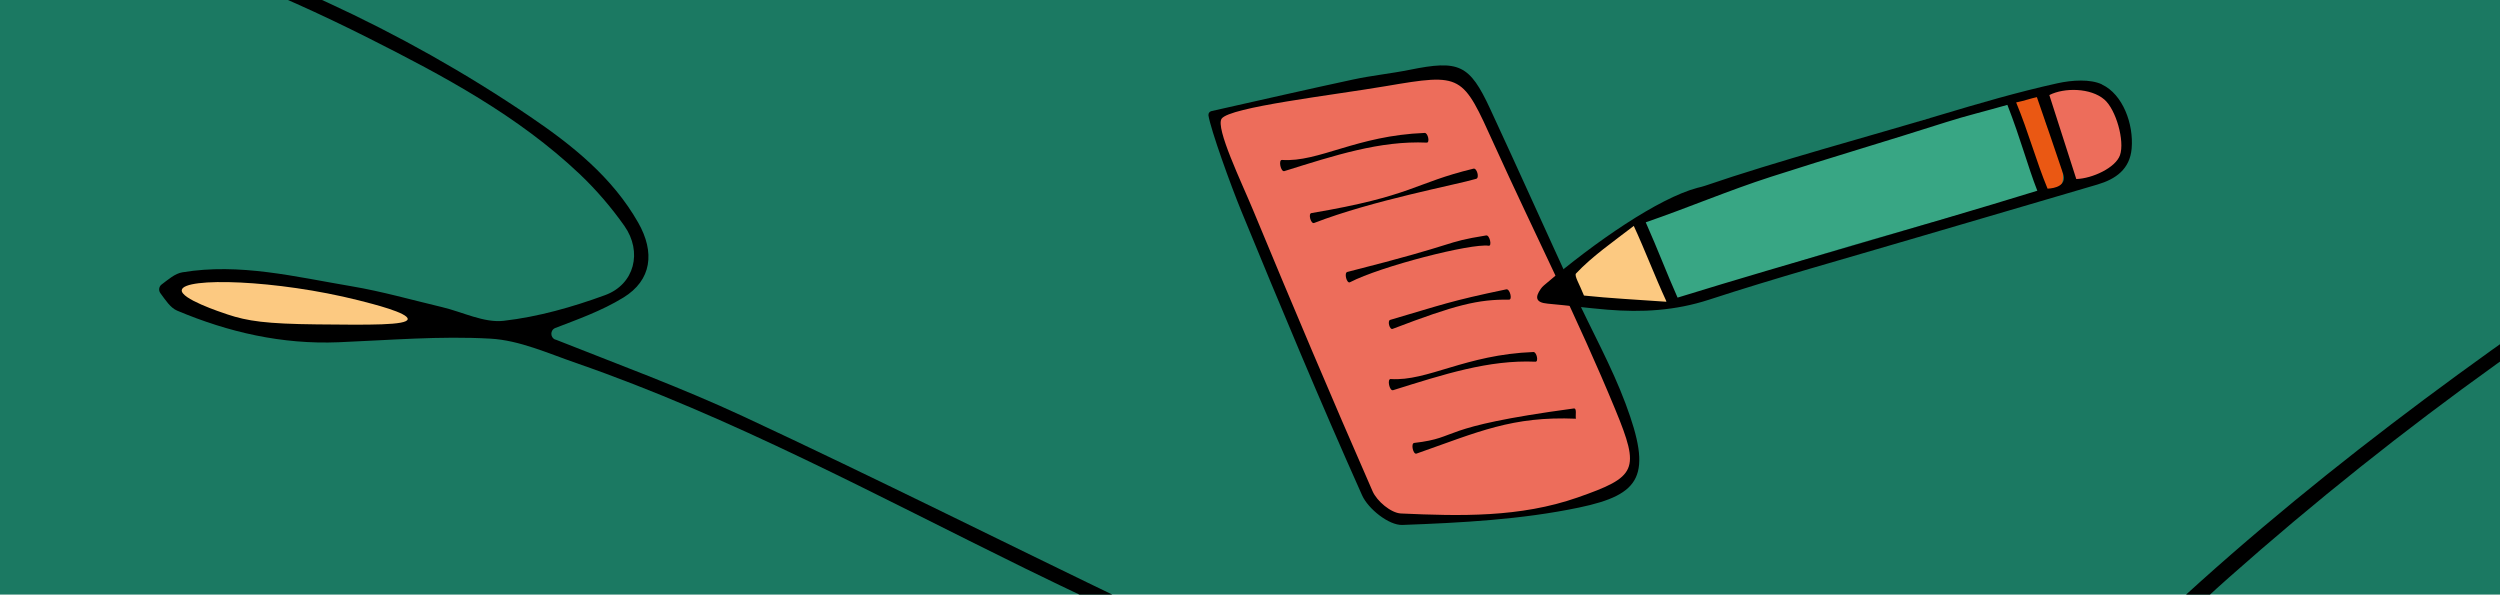
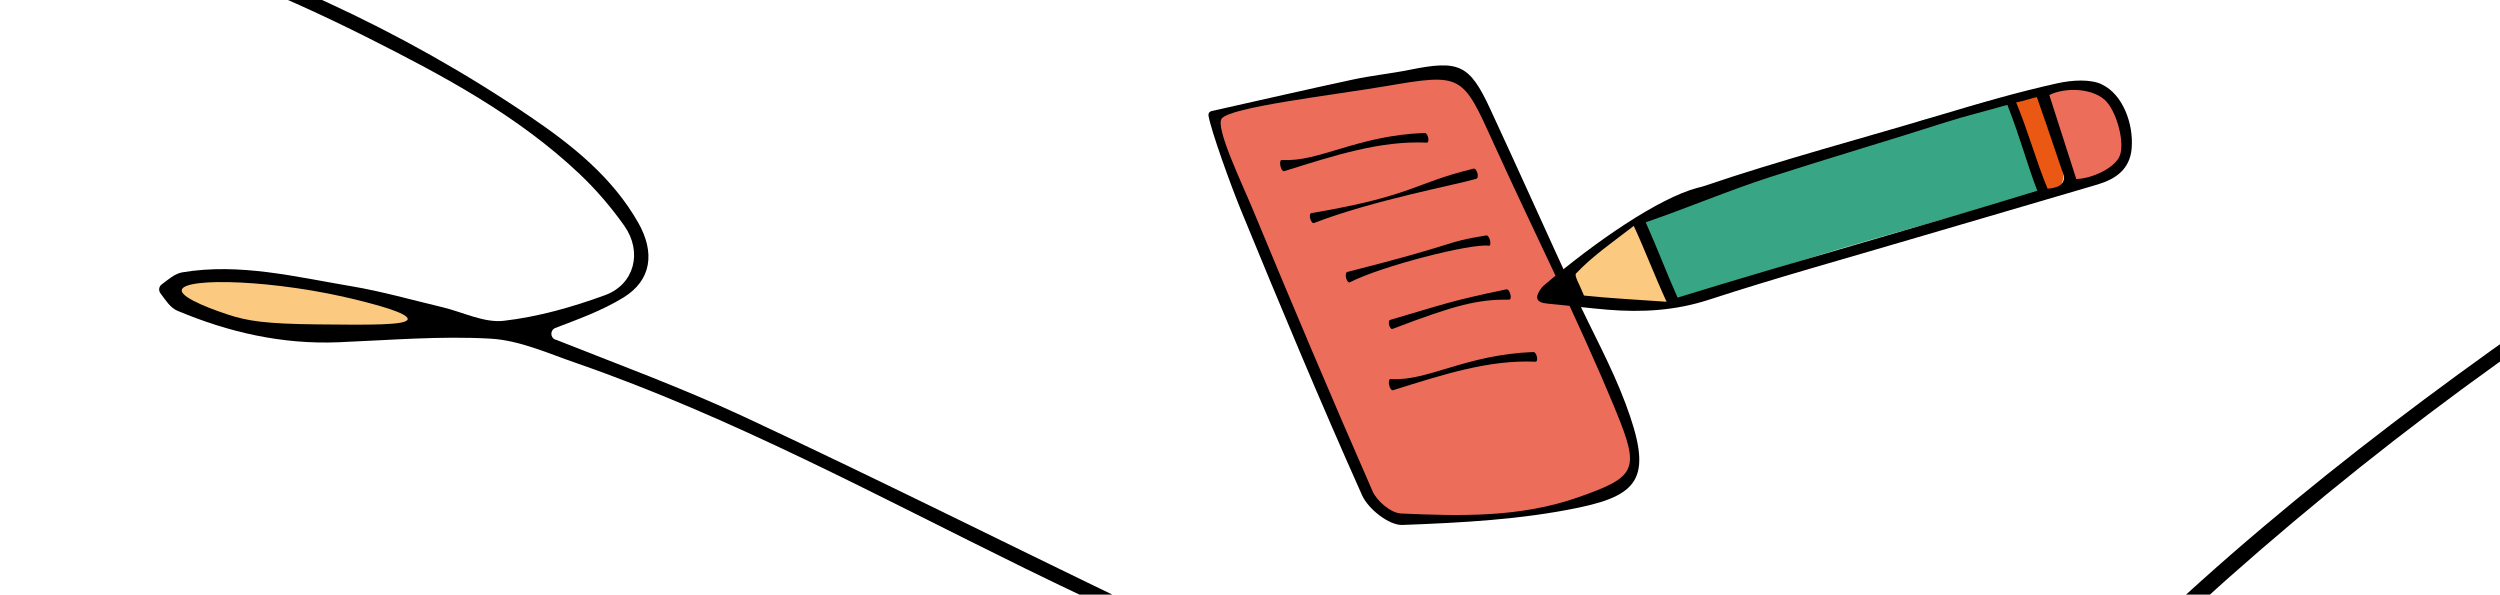
<svg xmlns="http://www.w3.org/2000/svg" id="a" viewBox="0 0 410 97.51">
  <defs>
    <style>.c{fill:#ed6d5b;}.d{fill:#ea5813;}.e{fill:#fcc981;}.f{fill:#1b7962;}.g{fill:#38a684;}</style>
  </defs>
-   <rect class="f" x="-6.32" y="-4.16" width="421.58" height="109.35" />
  <path class="c" d="M215.56,60.87c1.86,6.12,3.69,10.27,6.55,15.99,1.25,2.51,1.72,5.46,4.17,6.82,2.08,1.16,3.34,1.66,5.72,1.83,3.29,.24,6.09-.72,9.38-.48,4.67,.34,10.6-.91,15.17-1.91s5.74-1.12,9.3-4.45c1-.94,2.23-1.34,2.16-2.7-.05-1.07,.45-2.35,.05-3.34-7.72-19.28-15.98-36.89-25.16-56.06-.33-.69-.86-1.3-1.5-1.73-.71-.49-1.95-2.31-2.81-2.31-10.83,0-20.81,1.59-31.5,4.31-5.98,1.52-9.49,.45-5.76,8.8,2.39,5.35,4.37,10.88,6.37,16.39,2.27,6.25,5.9,12.49,7.84,18.85Z" />
  <g>
    <path d="M198.19,18.91c-.05-.32,.17-.62,.49-.69,8.17-1.83,15.69-3.56,23.23-5.18,3.06-.66,6.2-.97,9.27-1.59,8.1-1.64,9.82-.9,13.2,6.39,4.7,10.13,9.27,20.33,13.94,30.48,2.75,5.97,5.98,11.74,8.27,17.87,4.39,11.74,2.64,14.9-7.64,17.05-9.46,1.98-19.28,2.49-28.97,2.85-2.19,.08-5.6-2.63-6.6-4.87-6.89-15.4-13.38-30.97-19.79-46.57-1.75-4.26-5.03-13.34-5.41-15.75Zm2.16,.55c-1.06,1.5,3.3,10.51,5.16,15.01,6.39,15.42,12.89,30.8,19.59,46.09,.71,1.63,3.01,3.57,4.65,3.65,9.74,.44,19.53,.68,28.97-2.62,9.72-3.4,10.29-4.48,6.19-14.42-6.06-14.71-13.28-28.95-19.86-43.45-5.24-11.56-5.17-11.74-17.74-9.6-8.87,1.51-25.62,3.44-26.97,5.35Z" />
    <path d="M242.12,29.32c-3.18,.96-17.02,3.53-26.61,7.25-.52,.2-1-1.52-.45-1.62,16.74-2.83,16.74-4.9,26.59-7.29,.56-.14,1.01,1.5,.46,1.66Z" />
-     <path d="M258.46,68.67c-10.46-.44-16,2.15-26.15,5.72-.56,.2-.97-1.68-.38-1.75,7.82-.9,3.14-2.54,26.16-5.65,.57-.08,.24,1.12,.36,1.68Z" />
    <path d="M210.25,26.23c6.03,.41,12.23-4,23.4-4.43,.54-.02,.88,1.61,.34,1.59-7.66-.34-15.06,2.08-23.35,4.67-.6,.19-1.02-1.87-.39-1.83Z" />
    <path d="M244.15,40.3c-2.91-.42-17.7,3.37-22.76,5.99-.52,.27-1-1.55-.43-1.69,19.28-4.89,15.41-4.79,22.78-5.99,.57-.09,.98,1.78,.41,1.69Z" />
    <path d="M247.5,49.14c-5.13-.05-8.74,.84-19.12,4.8-.48,.18-.88-1.34-.39-1.48,8.49-2.48,9.77-3.08,19.05-5.01,.57-.12,1.04,1.7,.45,1.69Z" />
  </g>
  <path d="M228.08,62.16c6.03,.41,12.23-4,23.4-4.43,.54-.02,.88,1.61,.34,1.59-7.66-.34-15.06,2.08-23.35,4.67-.6,.19-1.02-1.87-.39-1.83Z" />
  <g>
    <g>
      <path class="c" d="M342.47,29.83c1.19-.14,2.45-.18,3.46-.83,1.16-.75,1.7-2.15,2.17-3.45,.19-.51,.37-1.04,.42-1.58,.05-.5-.02-1-.09-1.5-.28-2-.65-4.09-1.9-5.67-.86-1.09-2.07-1.83-3.3-2.48-.66-.35-1.36-.68-2.11-.68-.35,0-.69,.06-1.03,.13l-1.82,.35c-.76,.15-1.59,.33-2.1,.91-.51,.59-.58,1.45-.41,2.22s.53,1.46,.8,2.2c.7,1.92,.74,4.03,1.43,5.95,.43,1.2,1.11,2.29,1.5,3.5,.1,.3,.16,.6,.23,.9,.11,.49,.03,.48,.51,.46,.73-.03,1.51-.34,2.24-.43Z" />
      <path class="d" d="M337.94,30.5c.72-1.09,.35-2.53-.04-3.77l-1.17-3.71c-.14-.43-.27-.87-.47-1.28-.14-.29-.31-.57-.45-.86-.16-.36-.28-.73-.38-1.11-.3-1.06-.53-2.14-.71-3.24-.06-.4-.19-.89-.58-1-.17-.05-.35,0-.53,.02-.63,.1-1.27,.03-1.9,.12s-1.29,.4-1.53,.99c-.25,.59,0,1.26,.22,1.86,.84,2.23,1.44,4.54,2.13,6.82,.34,1.14,.71,2.27,1.14,3.38,.27,.7,.75,2.62,1.56,2.81,.33,.08,1.09-.04,1.42-.13,.52-.14,1-.45,1.29-.9Z" />
      <path class="e" d="M262.19,50c1.64,.2,3.3,.4,4.95,.3,.38-.02,.76-.06,1.14-.03,.52,.03,1.03,.18,1.55,.2,.32,.01,.64-.03,.96-.07l2.53-.31c-.15-.53,.12-1.09,.17-1.64,.04-.43-.05-.86-.15-1.28-.77-3.37-2.36-7.08-4.46-9.61-.15-.18-.07-.44-.27-.55-.23-.13-.53-.55-.9-.08-.11,.14-.33,.04-.51,.05-.45,.03-.86,.53-1.2,.83-1,.86-1.89,1.86-2.94,2.66-.77,.58-1.62,1.05-2.35,1.68-.47,.41-.88,.88-1.37,1.25-.81,.61-1.84,.97-2.39,1.81-.35,.55-.44,1.24-.37,1.89,.06,.53,.18,1.25,.43,1.72s.88,.49,1.37,.6c1.25,.28,2.53,.44,3.8,.59Z" />
      <path class="g" d="M274.28,49.48l13.1-4.18c3.89-1.24,7.78-2.48,11.69-3.67,2.57-.78,5.15-1.54,7.73-2.29,1.24-.36,2.47-.71,3.71-1.06l4.46-1.27c5.76-1.65,11.53-3.29,17.3-4.9,.86-.24,3.59-.39,1.65-1.79-.39-.28-.05-.96-.17-1.42l-2.12-8.72c-.23-.94-2.15-1.18-1.12-2.63,.63-.89-1.89-1.14-2.98-1.12s-2.16,.36-3.2,.69l-5.04,1.59c-2.09,.66-4,.71-5.88,1.83-.69,.41-1.77,.77-2.54,.99-.85,.24-1.95-.16-2.31,.49-.51,.93-1.37,.23-2.02,.69-.86,.61-5.64,1.47-8.44,2.76-.67,.31-1.35,.63-2.08,.74-.71,.11-1.44,.02-2.15,.09-1.13,.11-2.18,.62-3.22,1.11-3.89,1.82-7.93,3.32-12.06,4.48-.48,.14-1.06,.25-1.43-.09l-7.15,3.46c-.54,.26-1.4,.34-1.54,.93-.41,1.74,1.13,3.43,2.09,5.55,1.08,2.38,1.39,4.62,2.92,6.72,.44,.6,.48,.91,.8,1.03s-.12,.32,0,0Z" />
    </g>
    <g id="b">
      <path d="M344.72,13.86c3.42,1.6,5.22,6.47,4.87,10.5-.29,3.39-2.62,5.02-5.6,5.9-10.17,3.01-20.36,5.96-30.53,8.96-11.08,3.27-22.21,6.35-33.18,9.93-5.52,1.8-11.01,2.11-16.66,1.64-3.27-.27-6.53-.7-9.8-.99-2.09-.18-2.04-1.13-1.13-2.43,.14-.21,.32-.39,.51-.56,8.45-7.21,18.81-14.3,25.16-16,.43-.11,.86-.2,1.28-.35,11.68-4.01,26.79-8.06,38.7-11.64,6.29-1.89,12.61-3.73,19.02-5.15,2.51-.56,5.46-.72,7.36,.17Zm-69.6,34.95c19.31-5.96,39.03-11.38,59-17.53-1.61-4.12-2.71-8.45-4.91-14.08-3.44,.99-6.92,1.83-10.04,2.83-9.55,3.06-19.18,5.88-28.72,8.96-7.02,2.26-13.57,5.07-20.55,7.47,2.03,4.57,3.37,8.18,5.22,12.35Zm65.4-19.45c2.61-.08,6.44-1.84,7.16-3.92,.8-2.31-.65-7.47-2.57-9.12-2.22-1.91-6.54-1.99-9.02-.73,1.45,4.55,2.93,9.09,4.42,13.77Zm-67.2,20.13c-1.98-4.3-3.53-8.44-5.38-12.44-3.36,2.59-6.82,4.98-9.47,7.8-.33,.35,.56,1.75,1.3,3.62,4.24,.45,8.5,.66,13.55,1.02Zm62.48-18.55c1.21-.05,3.2-.5,2.55-2.45-1.39-4.16-2.83-8.3-4.3-12.56-.82,.16-2.14,.62-3.4,.87,2.08,5.05,3.25,9.55,5.15,14.14Z" />
    </g>
  </g>
  <path d="M91.07,55.7c-.87-.34-.86-1.58,0-1.91,3.55-1.37,7.58-2.79,11.15-4.98,4.69-2.87,5.2-7.45,2.45-12.29-4.25-7.47-10.83-12.71-17.73-17.39C65.72,4.72,42.52-5.73,17.91-12.89,1.6-17.63-15.13-20.66-32.12-21.64c-7.48-.43-15.01-.09-22.51-.07-.71,0-1.48,.16-2.1,.47-.51,.25-.84,.86-1.24,1.3,.46,.27,.93,.77,1.39,.77,6.76-.05,13.54-.54,20.28-.17,8.48,.47,16.96,1.33,25.36,2.58,7.39,1.1,14.7,2.85,22,4.52C28.36-8.27,44.71-1.68,60.51,6.28c12.29,6.19,24.45,12.7,34.55,22.26,2.71,2.57,5.19,5.46,7.34,8.51,2.99,4.25,1.67,9.58-3.16,11.35-5.35,1.96-10.98,3.56-16.62,4.21-3.25,.38-6.75-1.45-10.15-2.25-4.93-1.17-9.82-2.57-14.8-3.41-9.18-1.54-18.35-3.86-27.76-2.29-1.22,.2-2.3,1.17-3.41,2-.45,.34-.53,.98-.19,1.43,.84,1.13,1.63,2.39,2.75,2.86,8.43,3.55,17.21,5.56,26.46,5.18,8.31-.34,16.66-1.06,24.93-.59,4.74,.27,9.42,2.4,14.02,3.99,25.61,8.88,49.38,21.8,73.62,33.68,7.5,3.68,15.08,7.21,23.23,11.06,.96,.45,.69,1.88-.36,1.96-17.06,1.23-32.82,3.96-43.73,17.96-.22,.28-.28,.66-.15,1h0c.17,.47,.63,.74,1.11,.68,.49-.06,.96-.14,1.14-.41,6.39-9.87,16.76-13.02,27.26-15.32,6.52-1.42,13.38-1.73,20.08-1.67,3.69,.03,7.48,1.56,11.04,2.91,12.15,4.59,24.16,9.61,37.19,11.22,1.02,.13,2.11-.3,3.2-.7,.62-.23,.87-.98,.51-1.53-.65-.99-1.29-2-2.2-2.59-6.66-4.26-14.1-6.7-21.82-8.07-7.05-1.25-14.35-1.37-21.24-3.14-5.83-1.49-11.33-4.44-16.82-7.07-21.54-10.36-42.91-21.09-64.57-31.18-10.33-4.81-21.08-8.74-30.85-12.63Z" />
  <path class="e" d="M29.81,47.56c-.24,1.43,6.28,3.6,7.51,4.01,3.26,1.09,6.34,1.54,14.66,1.63,8.67,.09,14.74,.16,14.88-.85,.15-1.03-5.69-2.5-8.06-3.1-13.47-3.39-28.63-3.82-28.99-1.69Z" />
  <path d="M332.04,124.05c24.32-27,52.44-49.65,82.03-70.49,13.29-9.36,27.41-17.54,41.23-26.14,15.76-9.8,32.43-17.77,49.83-24.22,2.78-1.03,5.64-2.26,8.53-2.47,4.32-.31,6.43-2.76,8.61-6.04,9.05-13.59,19.63-25.98,30.98-37.73,1.11-1.15,2.01-2.49,3.01-3.74,2.17-.88,4.35-1.75,6.52-2.63-9.21,10.16-18.6,20.16-27.56,30.53-4.57,5.29-8.36,11.24-12.8,17.31,5.16-.12,9.54-.36,13.92-.27,2.15,.05,4.37,.48,6.42,1.14,8.86,2.85,11.77,8.52,7.61,16.92-3.28,6.63-7.37,13.03-12.04,18.78-16.21,19.98-36.45,35.6-57.11,50.6-10.78,7.83-21.99,15.16-33.55,21.79-10.41,5.97-21.45,10.94-33.7,12.15-.77,.08-1.54,.14-2.31,.15-6.73,.08-9.35-3.3-5.67-8.88,4.67-7.1,10.17-13.84,16.21-19.84,20.93-20.78,42.93-40.39,66.63-58.02,3.59-2.67,7.55-4.86,11.04-7.65,2.73-2.19,5.34-4.72,7.37-7.55,3.28-4.58,6.05-9.52,9.61-15.24-4.53,1.24-8.36,1.99-11.97,3.32-16.81,6.18-32.61,14.43-48.11,23.38-32.62,18.83-63.12,40.59-91.27,65.54-10.83,9.6-20.76,20.2-31.11,30.33-.44,.43-.98,.76-1.48,1.13l-.87-2.16ZM500.51,28.23l-.45-.32c-2.4,1.67-4.83,3.3-7.19,5.03-26.01,19.06-49.82,40.65-72.69,63.28-4.61,4.56-8.43,9.99-12.19,15.32-2.57,3.65-1.15,6.15,3.19,5.68,5.34-.57,11.01-1,15.81-3.14,11.19-4.98,22.48-10.09,32.73-16.7,14.28-9.22,27.96-19.46,41.32-29.99,15.43-12.17,30.15-25.24,41.39-41.61,3.12-4.55,6.5-9.01,6.92-14.88,.34-4.66-.64-6.68-4.85-8.48-6.26-2.68-12.79-2.32-19.32-1.42-1.75,.24-4.21,.35-5.02,1.47-3.92,5.42-7.4,11.17-11.03,16.8,3.74-.76,6.77-2.47,10.02-3.13,2.44-.5,5.72-.49,7.61,.79,2.39,1.61,1.76,4.86,.51,7.48-.67,1.4-1.33,2.82-2.19,4.1-7.05,10.53-16.65,18.41-27.13,25.24-2.61,1.7-5.75,2.72-8.79,3.57-2.13,.6-3.24-1.06-2.71-3.02,.7-2.6,1.57-5.24,2.9-7.57,3.57-6.25,7.42-12.34,11.16-18.49Zm-12.56,25.61l1.03,1.17c1.1-.23,2.35-.21,3.28-.74,9.24-5.16,17.7-11.45,24.71-19.35,3.43-3.87,5.98-8.6,8.49-13.18,1.23-2.23-.08-4.65-2.77-3.72-5.9,2.02-11.56,4.74-17.31,7.18-5.81,9.55-11.62,19.09-17.43,28.64Z" />
</svg>